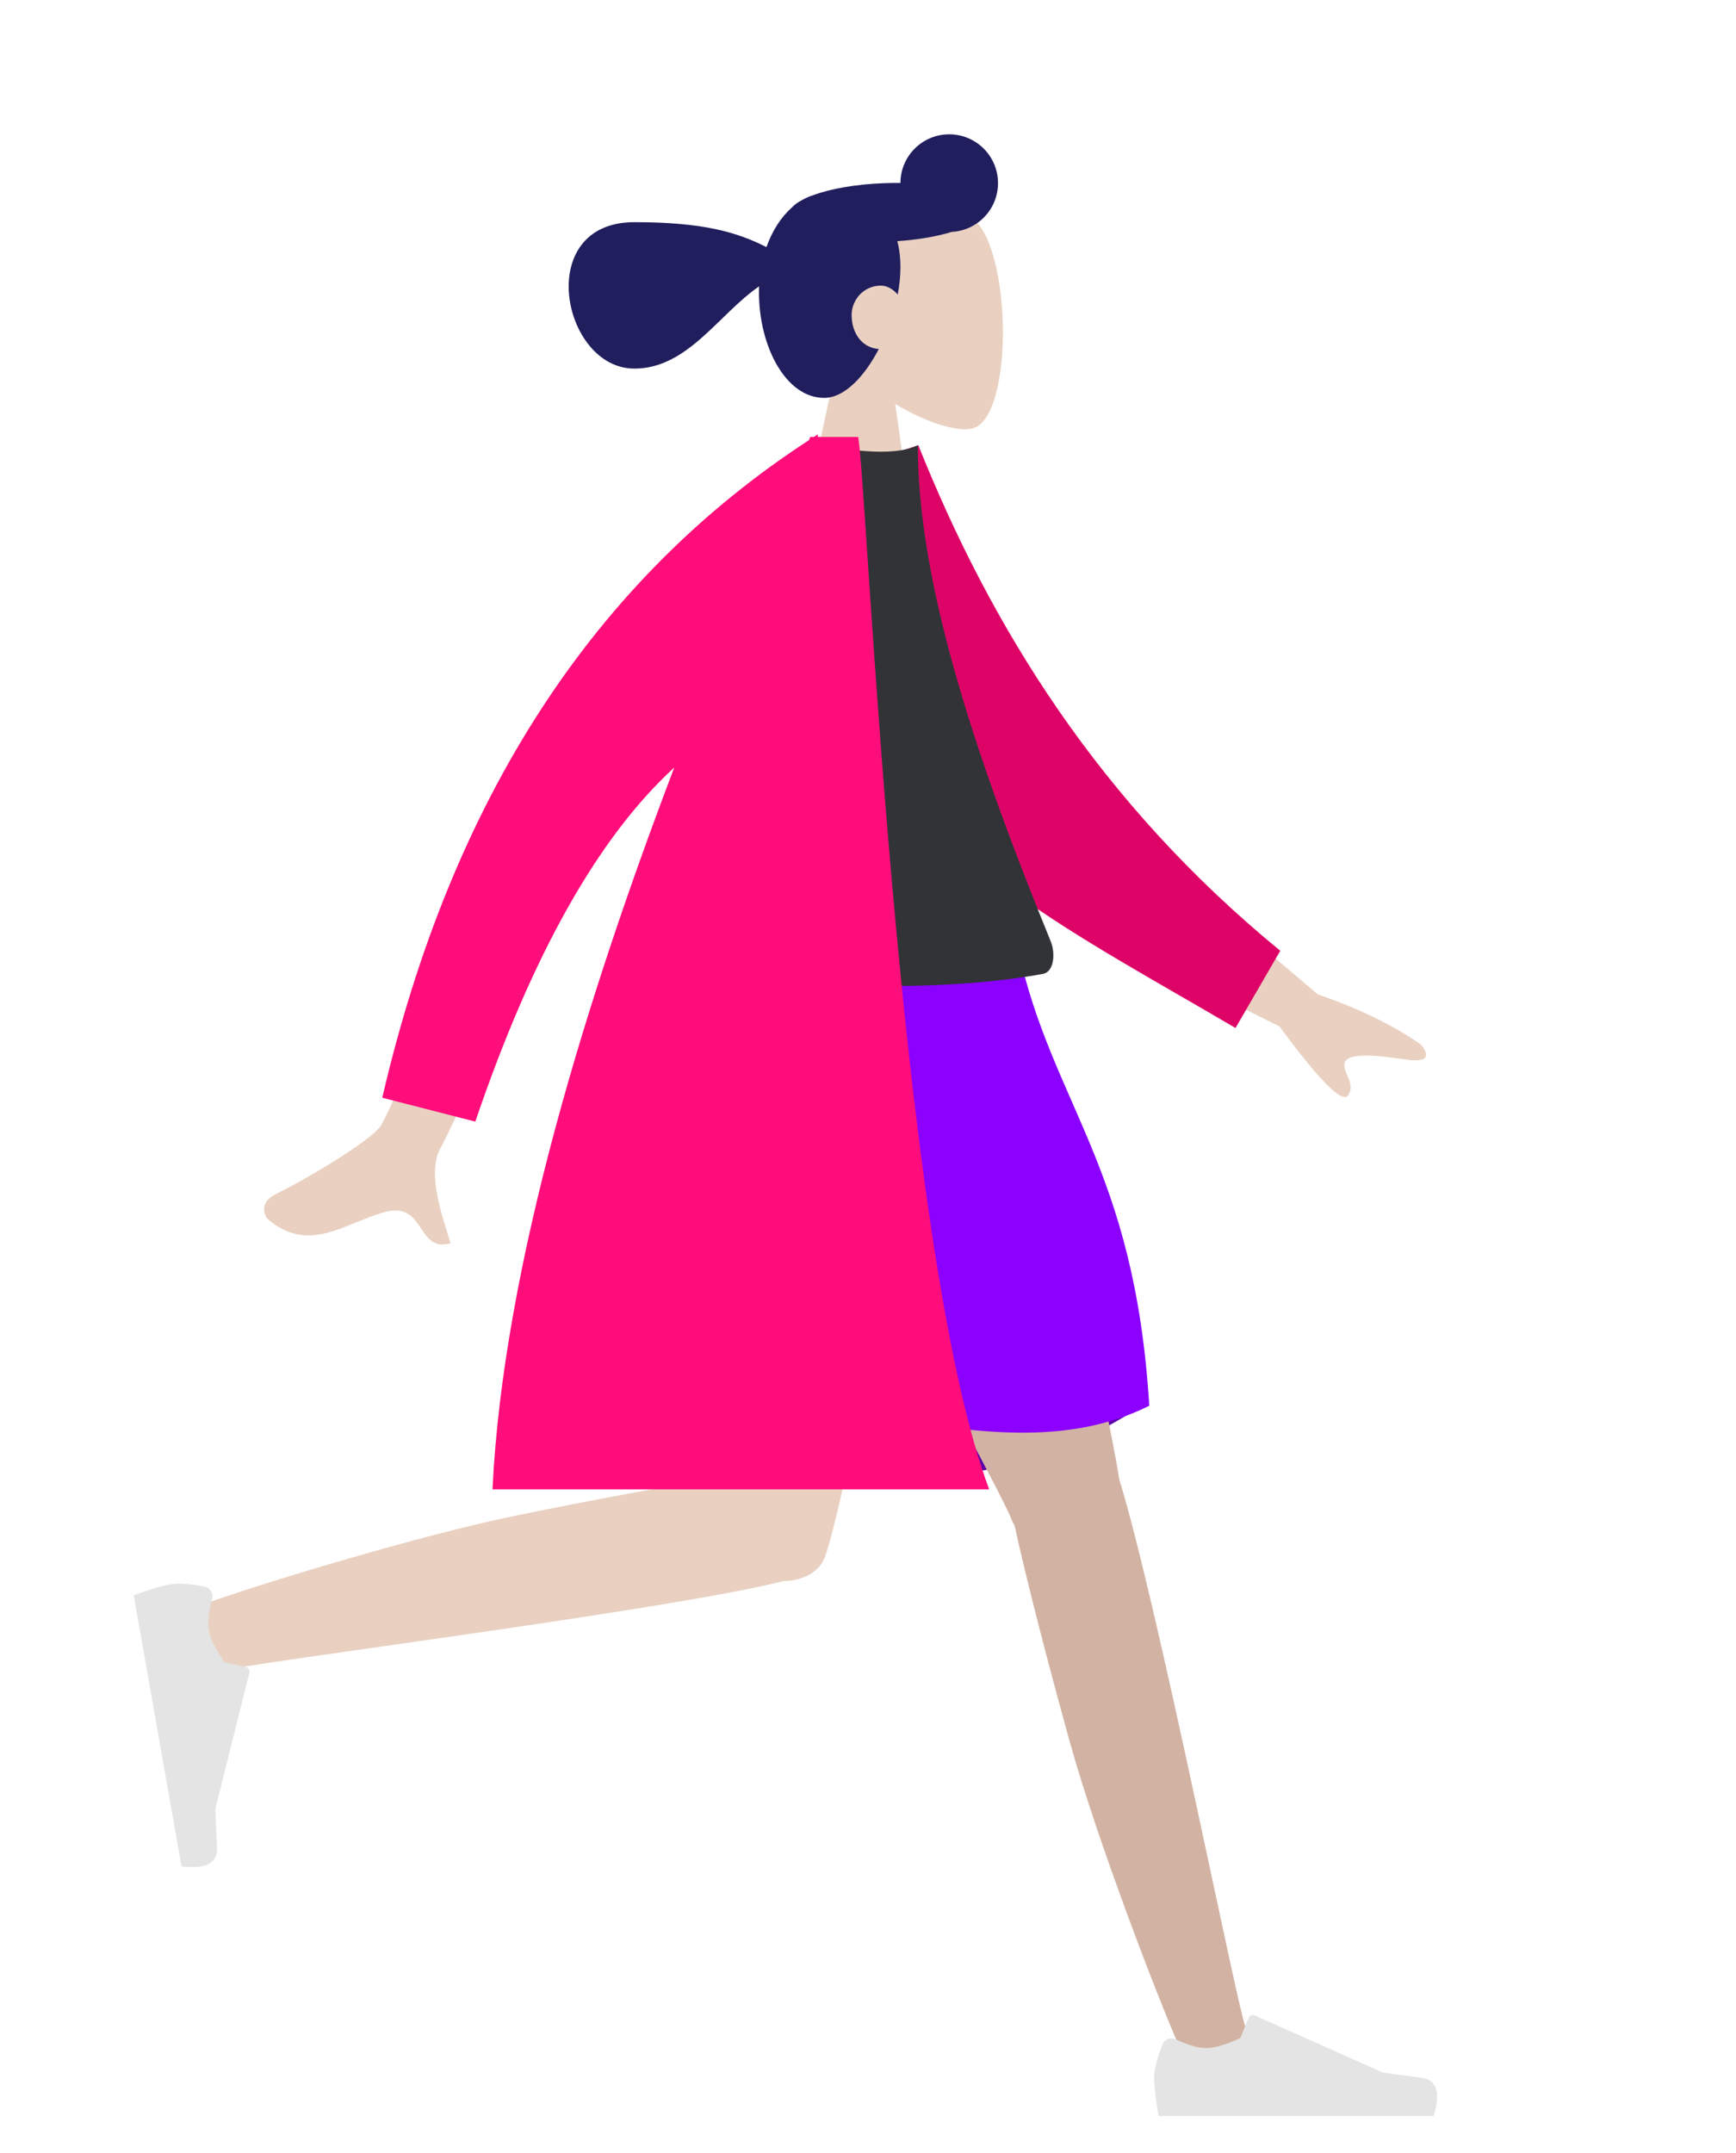
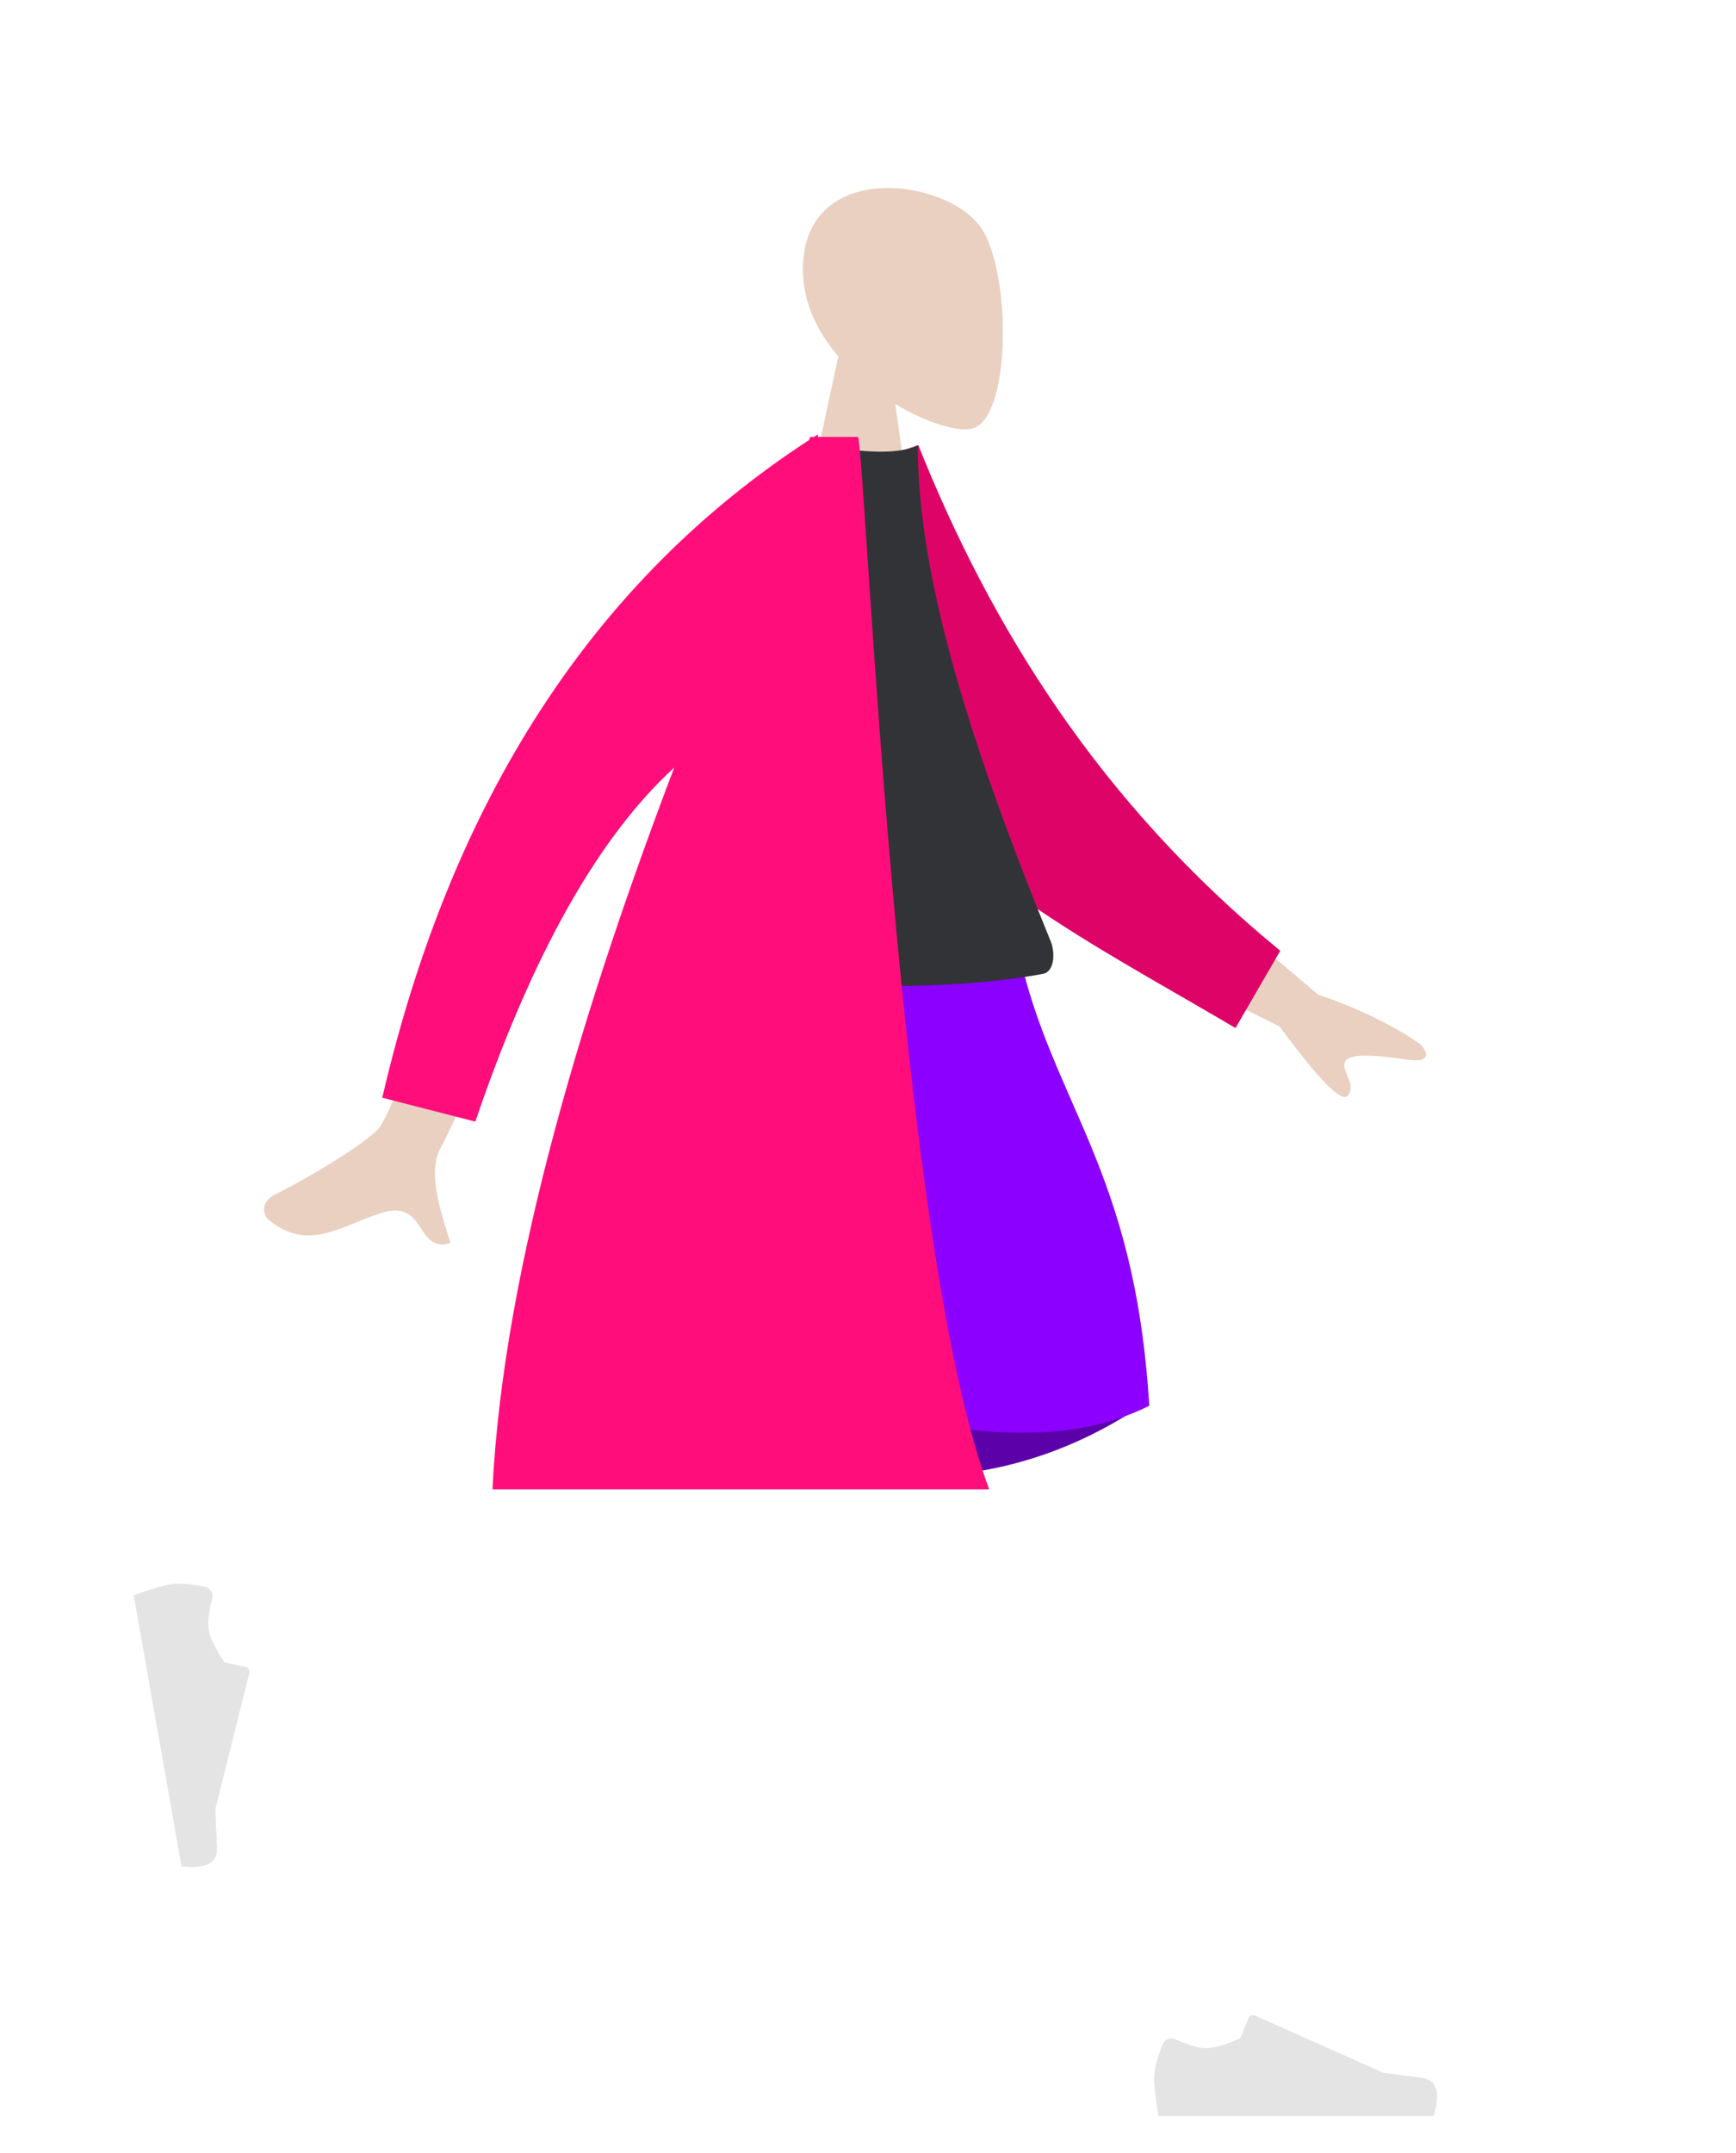
<svg xmlns="http://www.w3.org/2000/svg" width="142px" height="176px" viewBox="0 0 142 176" version="1.1">
  <title>Standing</title>
  <desc>Created with Sketch.</desc>
  <g id="Standing" stroke="none" stroke-width="1" fill="none" fill-rule="evenodd">
    <g id="A-Human/Standing" transform="translate(11, 3)">
      <g id="Head/Front/Pony" transform="translate(32.723, 0)">
        <g id="Head" stroke-width="1" transform="translate(21.549, 12.371)" fill="#E9D0C0">
          <path d="M3.297,13.764 C1.458,11.605 0.214,8.96 0.422,5.996 C1.021,-2.544 12.909,-0.665 15.222,3.645 C17.534,7.955 17.259,18.889 14.271,19.659 C13.079,19.966 10.54,19.214 7.955,17.656 L9.577,29.131 L0,29.131 L3.297,13.764 Z" />
        </g>
-         <path d="M28.161,25.534 C26.974,27.814 25.331,29.531 23.69,29.531 C20.573,29.531 18.357,25.363 18.357,20.883 C18.357,20.725 18.36,20.569 18.366,20.414 C15.069,22.676 12.528,27.136 8.165,27.136 C2.23,27.136 -0.128,15.164 8.165,15.164 C13.805,15.164 16.579,15.987 18.97,17.203 C19.441,15.873 20.16,14.756 21.039,13.975 C21.251,13.737 21.575,13.509 21.993,13.298 C22.249,13.158 22.514,13.044 22.786,12.958 C24.228,12.428 26.316,12.055 28.649,11.973 C29.084,11.958 29.512,11.954 29.93,11.959 C29.936,9.761 31.72,7.981 33.92,7.981 C36.124,7.981 37.911,9.768 37.911,11.972 C37.911,14.103 36.24,15.844 34.136,15.957 C32.933,16.328 31.387,16.601 29.673,16.716 C29.839,17.341 29.93,18.053 29.93,18.856 C29.93,19.566 29.851,20.318 29.707,21.083 C29.335,20.641 28.838,20.352 28.333,20.352 C26.922,20.352 25.939,21.513 25.939,22.746 C25.939,24.311 26.842,25.444 28.161,25.534 Z" id="hair" fill="#211E5E" />
      </g>
      <g id="Bottom/Standing/Skirt" transform="translate(0, 74.624)">
        <path d="M38.709,39.056 C48.317,41.751 56.607,43.099 63.579,43.099 C70.55,43.099 77.025,41.023 83.005,36.873 C73.602,34.106 65.858,32.723 59.774,32.723 C53.689,32.723 46.668,34.834 38.709,39.056 Z" id="Skirt-Shadow" fill="#5C00A9" />
-         <path d="M71.988,47.09 C71.896,46.951 71.817,46.8 71.755,46.636 C70.473,43.247 49.934,6.685 47.887,0 L71.012,0 C72.568,5.082 79.57,36.977 80.556,43.34 C83.665,53.378 90.067,85.885 90.884,88.138 C91.744,90.507 86.907,92.975 85.617,90.062 C83.566,85.428 78.679,72.605 76.503,64.775 C74.463,57.435 72.802,50.831 71.988,47.09 Z" id="Leg" fill="#D2B3A3" />
-         <path d="M53.047,51.649 C43.669,54.026 9.365,58.322 7.011,58.995 C4.59,59.689 2.467,54.684 5.46,53.6 C10.222,51.876 23.346,47.89 31.302,46.264 C37.702,44.956 43.542,43.889 47.463,43.263 C47.131,32.222 45.613,5.723 46.608,0 L67.042,0 C66.088,5.488 58.02,45.533 56.521,49.541 C56.045,50.972 54.625,51.605 53.047,51.649 L53.047,51.649 Z" id="Leg" fill="#E9D0C0" />
        <g id="Accessories/Shoe/Flat-Sneaker" transform="translate(9.777, 62.653) rotate(80) translate(-9.777, -62.653) translate(-2.394, 54.671)" fill="#E4E4E4">
          <path d="M1.069,10.137 C0.622,11.329 0.399,12.22 0.399,12.812 C0.399,13.532 0.519,14.582 0.759,15.962 C1.594,15.962 9.096,15.962 23.266,15.962 C23.851,14.029 23.514,12.985 22.254,12.831 C20.993,12.677 19.947,12.537 19.113,12.413 L8.652,7.749 C8.45,7.66 8.214,7.75 8.125,7.951 C8.123,7.955 8.122,7.958 8.12,7.962 L7.448,9.593 C6.281,10.137 5.333,10.409 4.604,10.409 C4.011,10.409 3.193,10.17 2.149,9.691 L2.149,9.691 C1.748,9.508 1.274,9.684 1.091,10.084 C1.083,10.102 1.075,10.119 1.069,10.137 Z" id="shoe" />
        </g>
        <g id="Accessories/Shoe/Flat-Sneaker" transform="translate(83.005, 79.413)" fill="#E4E4E4">
          <path d="M1.069,10.137 C0.622,11.329 0.399,12.22 0.399,12.812 C0.399,13.532 0.519,14.582 0.759,15.962 C1.594,15.962 9.096,15.962 23.266,15.962 C23.851,14.029 23.514,12.985 22.254,12.831 C20.993,12.677 19.947,12.537 19.113,12.413 L8.652,7.749 C8.45,7.66 8.214,7.75 8.125,7.951 C8.123,7.955 8.122,7.958 8.12,7.962 L7.448,9.593 C6.281,10.137 5.333,10.409 4.604,10.409 C4.011,10.409 3.193,10.17 2.149,9.691 L2.149,9.691 C1.748,9.508 1.274,9.684 1.091,10.084 C1.083,10.102 1.075,10.119 1.069,10.137 Z" id="shoe" />
        </g>
        <path d="M46.804,-0.063 C55.774,-2.639 64.26,-2.639 72.264,-0.063 C75.049,12.691 81.815,17.754 83.005,37.308 C69.479,44.055 52.771,32.497 38.848,39.076 C34.87,29.873 40.439,7.71 46.804,-0.063 Z" id="Skirt" fill="#8B00FF" />
      </g>
      <g id="Body/Lab-Coat" transform="translate(8.779, 32.723)">
        <path d="M75.965,35.361 L88.011,45.573 C91.39,46.744 94.187,48.101 96.401,49.646 C96.912,50.181 97.501,51.235 95.25,50.902 C92.998,50.57 90.615,50.322 90.248,51.072 C89.882,51.822 91.187,52.841 90.483,53.839 C90.014,54.504 88.147,52.624 84.883,48.197 L72.672,42.104 L75.965,35.361 Z M21.416,30.942 L28.485,31.968 C20.898,48.429 16.83,57.135 16.282,58.085 C15.049,60.222 16.499,63.946 17.066,65.917 C14.201,66.744 15.116,62.318 11.494,63.422 C8.188,64.429 5.46,66.714 2.185,63.998 C1.783,63.664 1.444,62.572 2.723,61.935 C5.911,60.35 10.592,57.45 11.319,56.381 C12.311,54.923 15.677,46.443 21.416,30.942 Z" id="Skin" fill="#E9D0C0" />
        <path d="M49.076,3.676 L53.313,1.851 C60.525,16.118 70.603,29.651 86.408,40.443 L83.311,47.054 C69.682,40.553 56.894,35.696 50.913,24.675 C48.906,20.976 49.342,8.285 49.076,3.676 Z" id="Coat-Back" fill="#DE0467" transform="translate(67.742, 24.453) rotate(5) translate(-67.742, -24.453) " />
        <path d="M35.915,43.897 C48.461,45.227 58.336,45.227 65.54,43.897 C66.433,43.732 66.574,42.238 66.16,41.223 C59.714,25.43 55.294,11.649 55.294,0.679 C54.111,1.276 52.041,1.365 49.085,0.948 C41.138,12.252 37.485,25.223 35.915,43.897 Z" id="Shirt" fill="#323337" />
        <path d="M47.109,2.41751064e-14 L50.421,2.21489493e-14 C51.192,4.535 53.624,65.95 61.132,86.04 L20.506,86.04 C21.387,67.636 28.334,45.528 35.373,27.028 C29.149,32.723 23.725,42.373 19.1,55.977 L11.49,54.024 C17.148,29.643 28.781,11.722 46.389,0.263 C46.427,0.175 46.465,0.087 46.503,2.45359288e-14 L46.796,2.43693954e-14 C46.904,-0.069 47.012,-0.138 47.121,-0.207 L47.109,2.39530618e-14 Z" id="Coat-Front" fill="#FF0D7B" />
      </g>
    </g>
  </g>
</svg>